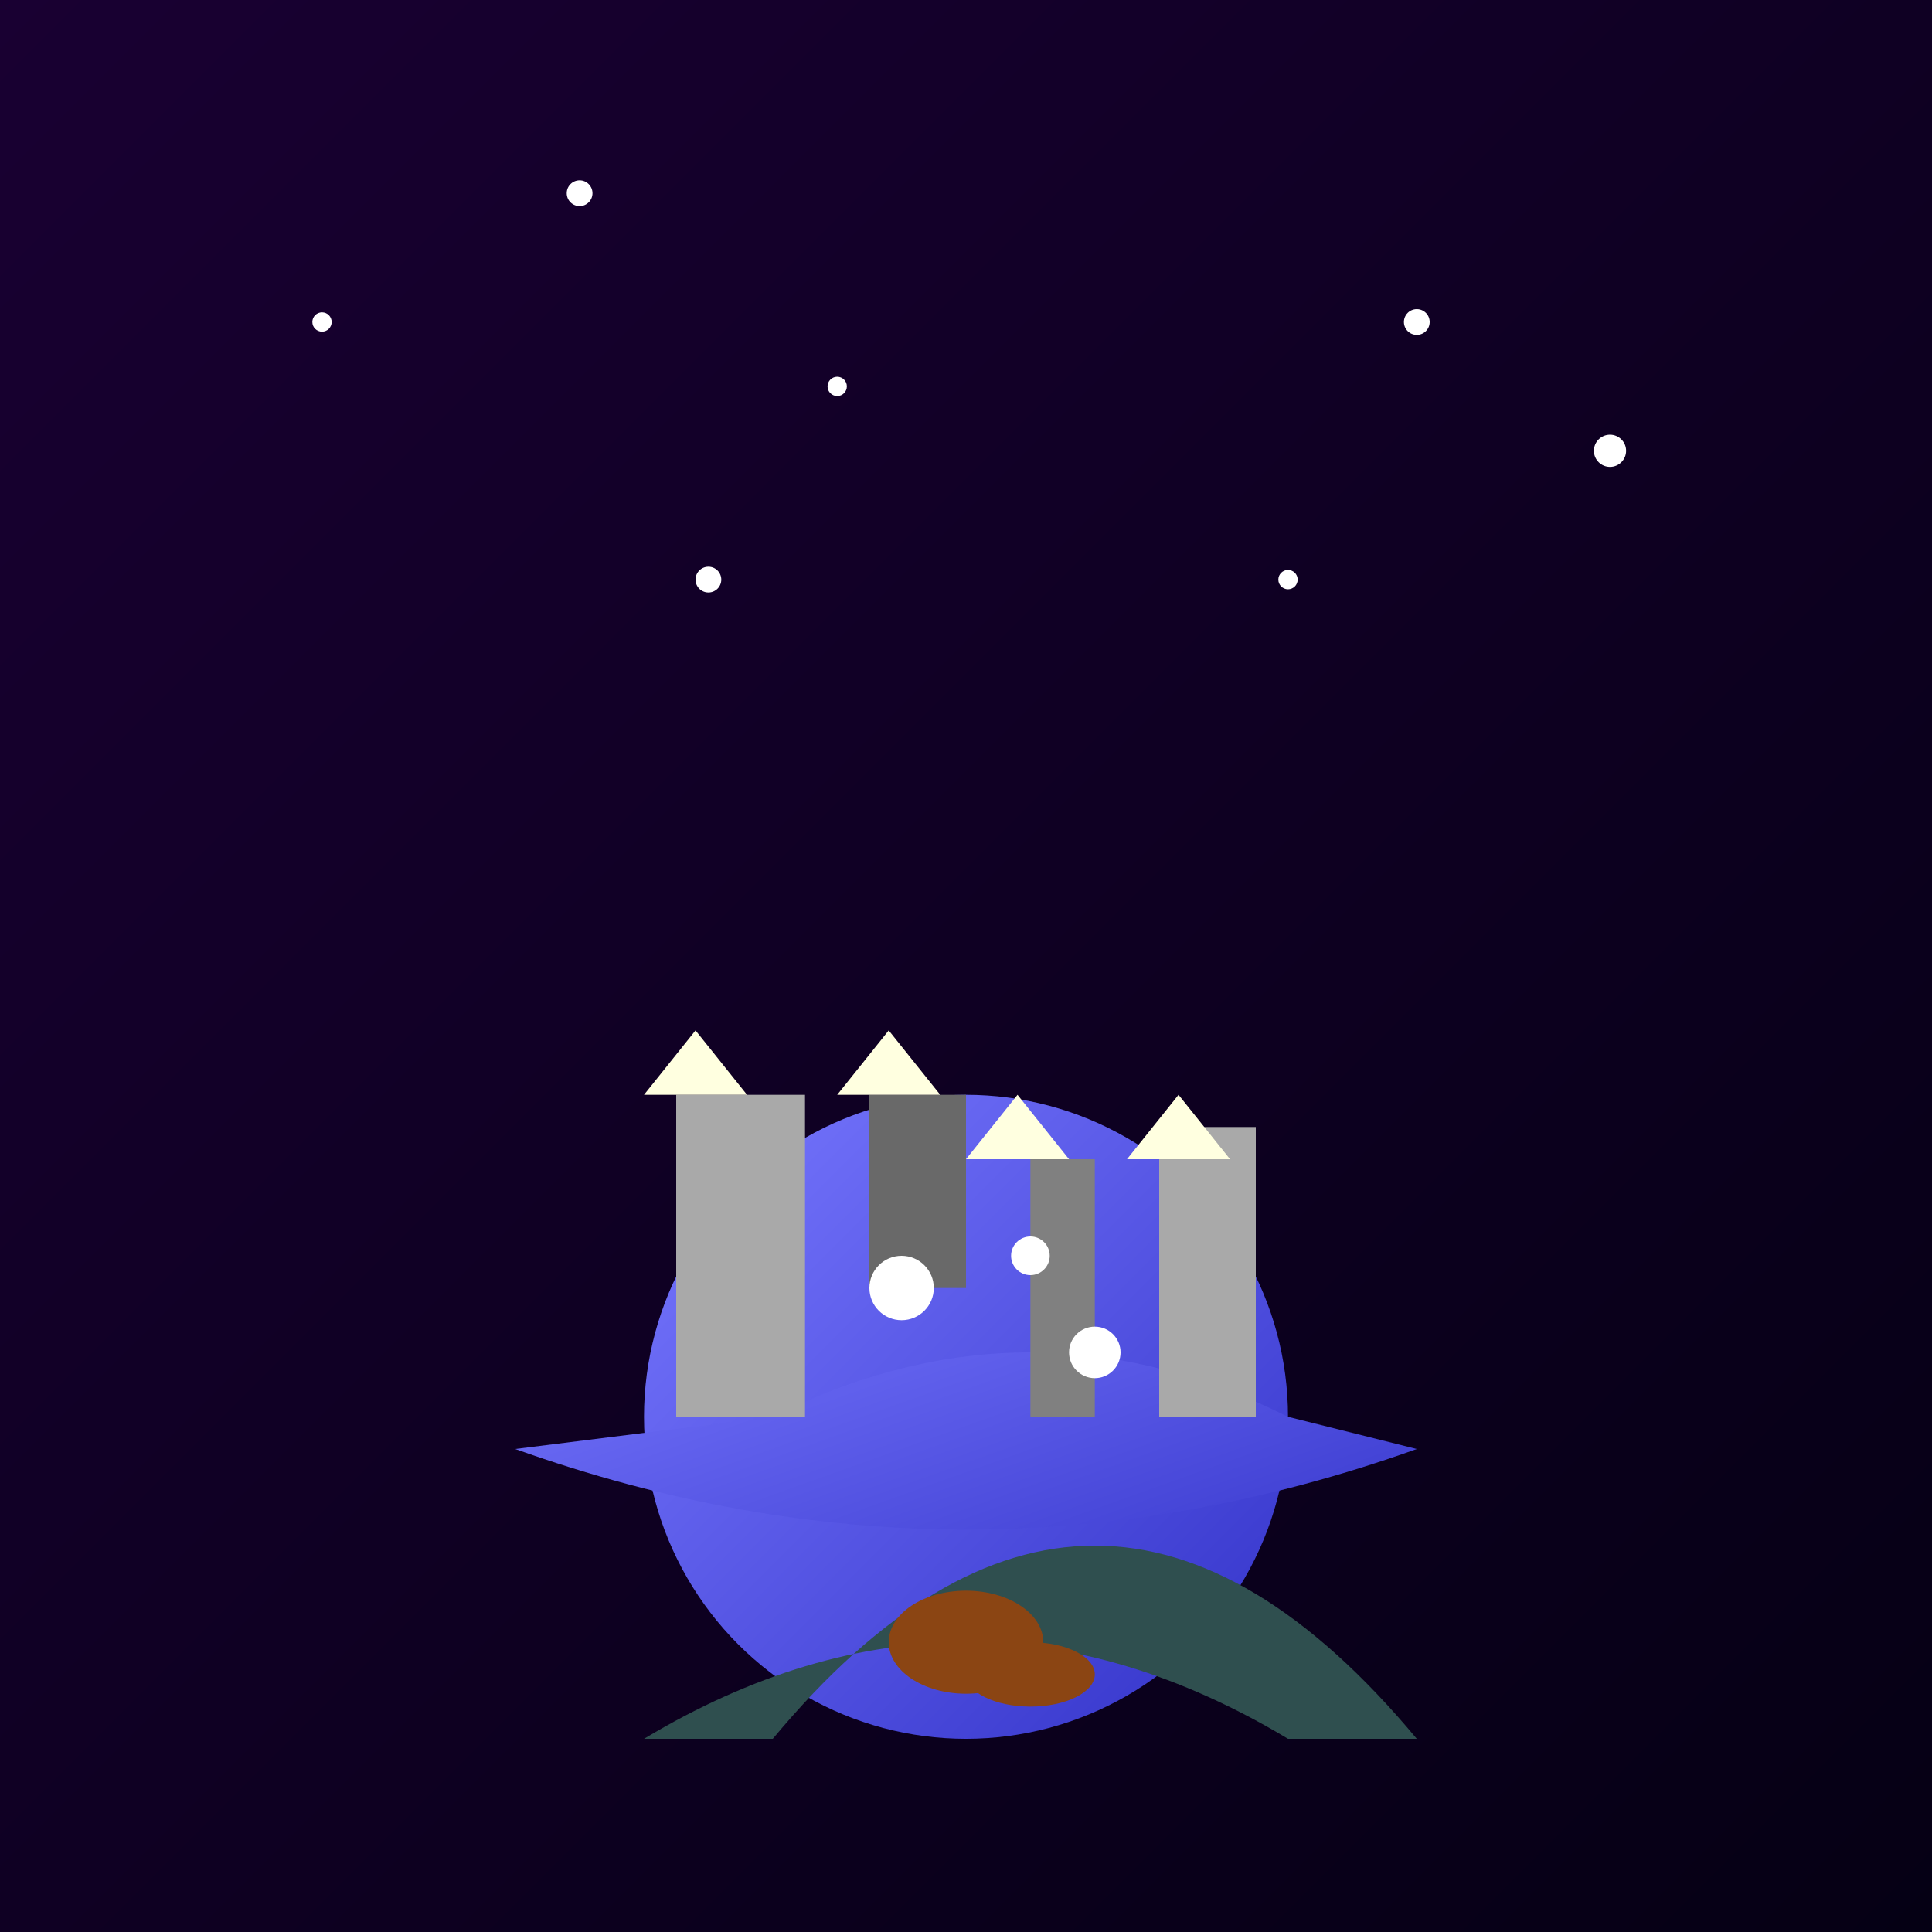
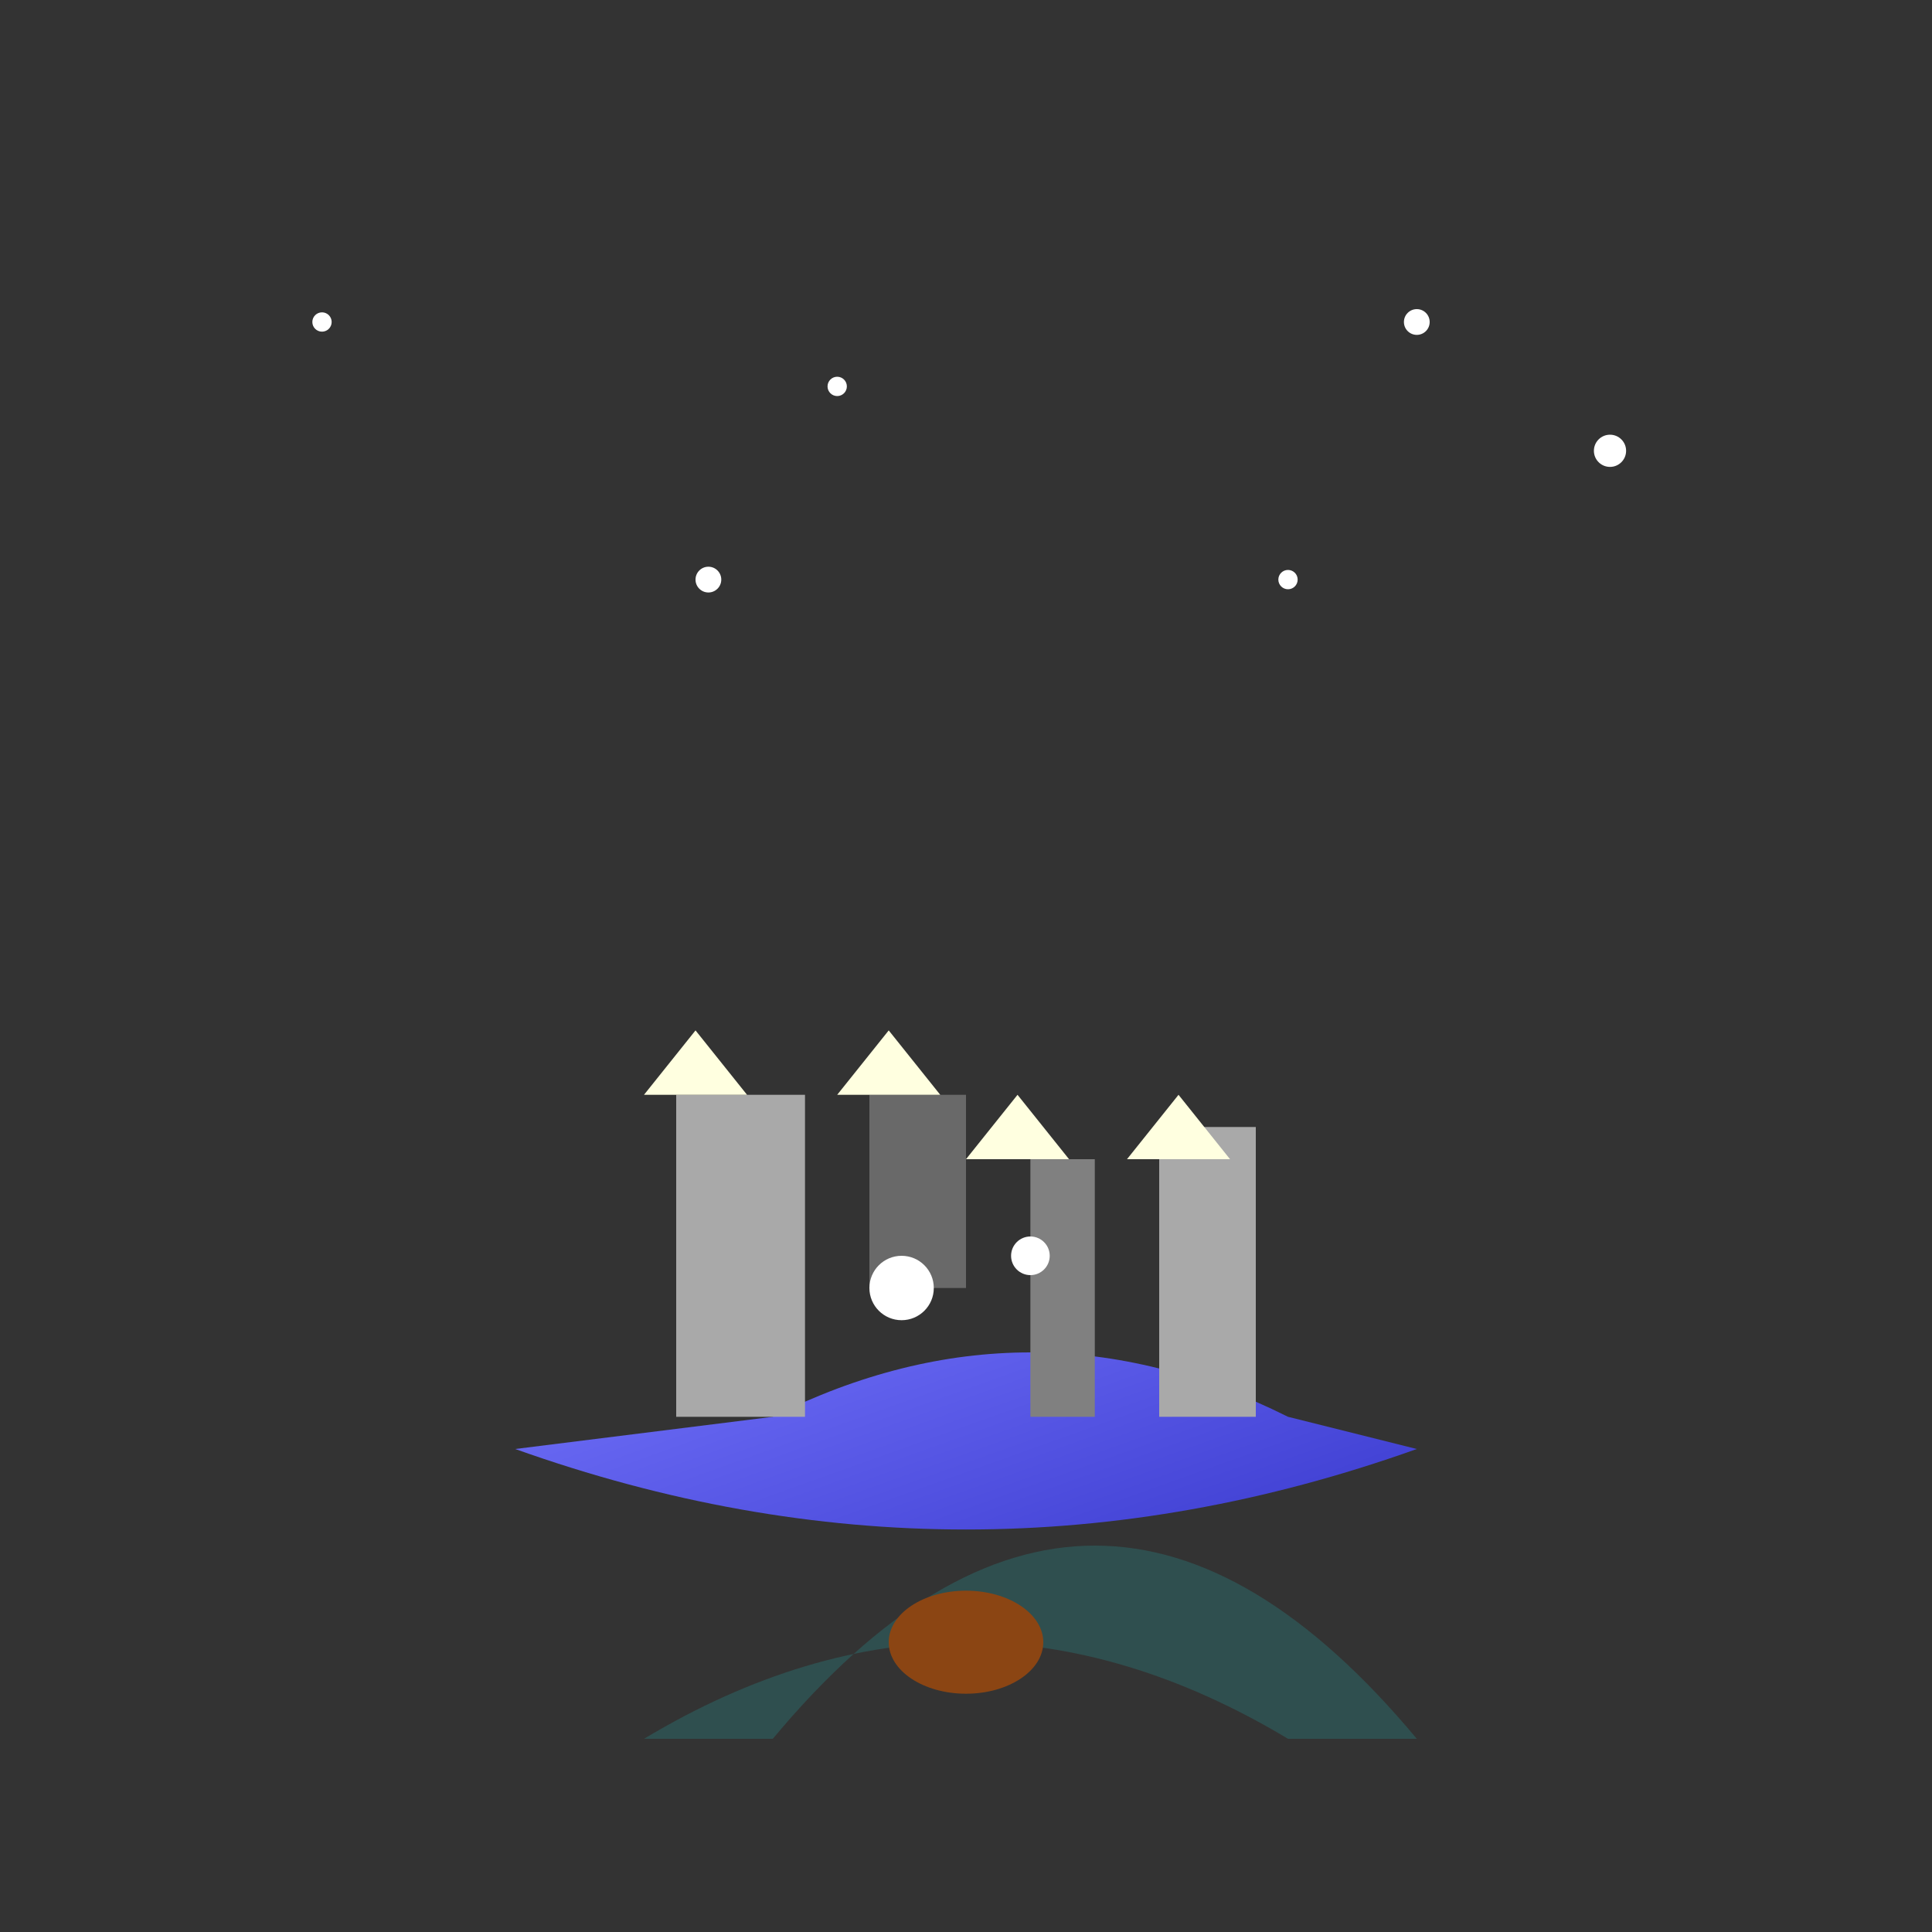
<svg xmlns="http://www.w3.org/2000/svg" viewBox="0 0 300 300">
  <rect x="0" y="0" width="300" height="300" fill="#333333" stroke="none" />
  <defs>
    <linearGradient id="skyGradient" x1="0%" y1="0%" x2="100%" y2="100%">
      <stop offset="0%" style="stop-color:rgb(25,0,50);stop-opacity:1" />
      <stop offset="100%" style="stop-color:rgb(5,0,20);stop-opacity:1" />
    </linearGradient>
    <linearGradient id="shellGradient" x1="0%" y1="0%" x2="100%" y2="100%">
      <stop offset="0%" style="stop-color:rgb(120,120,255);stop-opacity:1" />
      <stop offset="100%" style="stop-color:rgb(50,50,200);stop-opacity:1" />
    </linearGradient>
  </defs>
-   <rect width="300" height="300" fill="url(#skyGradient)" />
-   <circle cx="150" cy="220" r="50" fill="url(#shellGradient)" />
-   <path d="M100,270 Q150,240 200,270 L220,270 Q170,210 120,270 Z" fill="darkslategray" />
+   <path d="M100,270 Q150,240 200,270 L220,270 Q170,210 120,270 " fill="darkslategray" />
  <path d="M80,225 Q150,250 220,225 L200,220 Q160,200 120,220 Z" fill="url(#shellGradient)" />
  <g transform="translate(100,170)">
    <rect x="5" y="0" width="20" height="50" fill="darkgray" />
    <rect x="35" y="0" width="15" height="30" fill="dimgray" />
    <rect x="60" y="10" width="10" height="40" fill="gray" />
    <rect x="80" y="5" width="15" height="45" fill="darkgray" />
    <polygon points="0,0 8,-10 16,0" fill="lightyellow" />
    <polygon points="75,10 83,0 91,10" fill="lightyellow" />
    <polygon points="50,10 58,0 66,10" fill="lightyellow" />
    <polygon points="30,0 38,-10 46,0" fill="lightyellow" />
  </g>
  <ellipse cx="150" cy="255" rx="12" ry="8" fill="saddlebrown" />
-   <ellipse cx="160" cy="260" rx="10" ry="5" fill="saddlebrown" />
  <circle cx="140" cy="200" r="5" fill="white" />
  <circle cx="160" cy="195" r="3" fill="white" />
-   <circle cx="170" cy="210" r="4" fill="white" />
  <circle cx="50" cy="50" r="1.5" fill="white" />
-   <circle cx="90" cy="30" r="2" fill="white" />
  <circle cx="130" cy="60" r="1.5" fill="white" />
  <circle cx="110" cy="90" r="2" fill="white" />
  <circle cx="250" cy="70" r="2.5" fill="white" />
  <circle cx="220" cy="50" r="2" fill="white" />
  <circle cx="200" cy="90" r="1.5" fill="white" />
</svg>